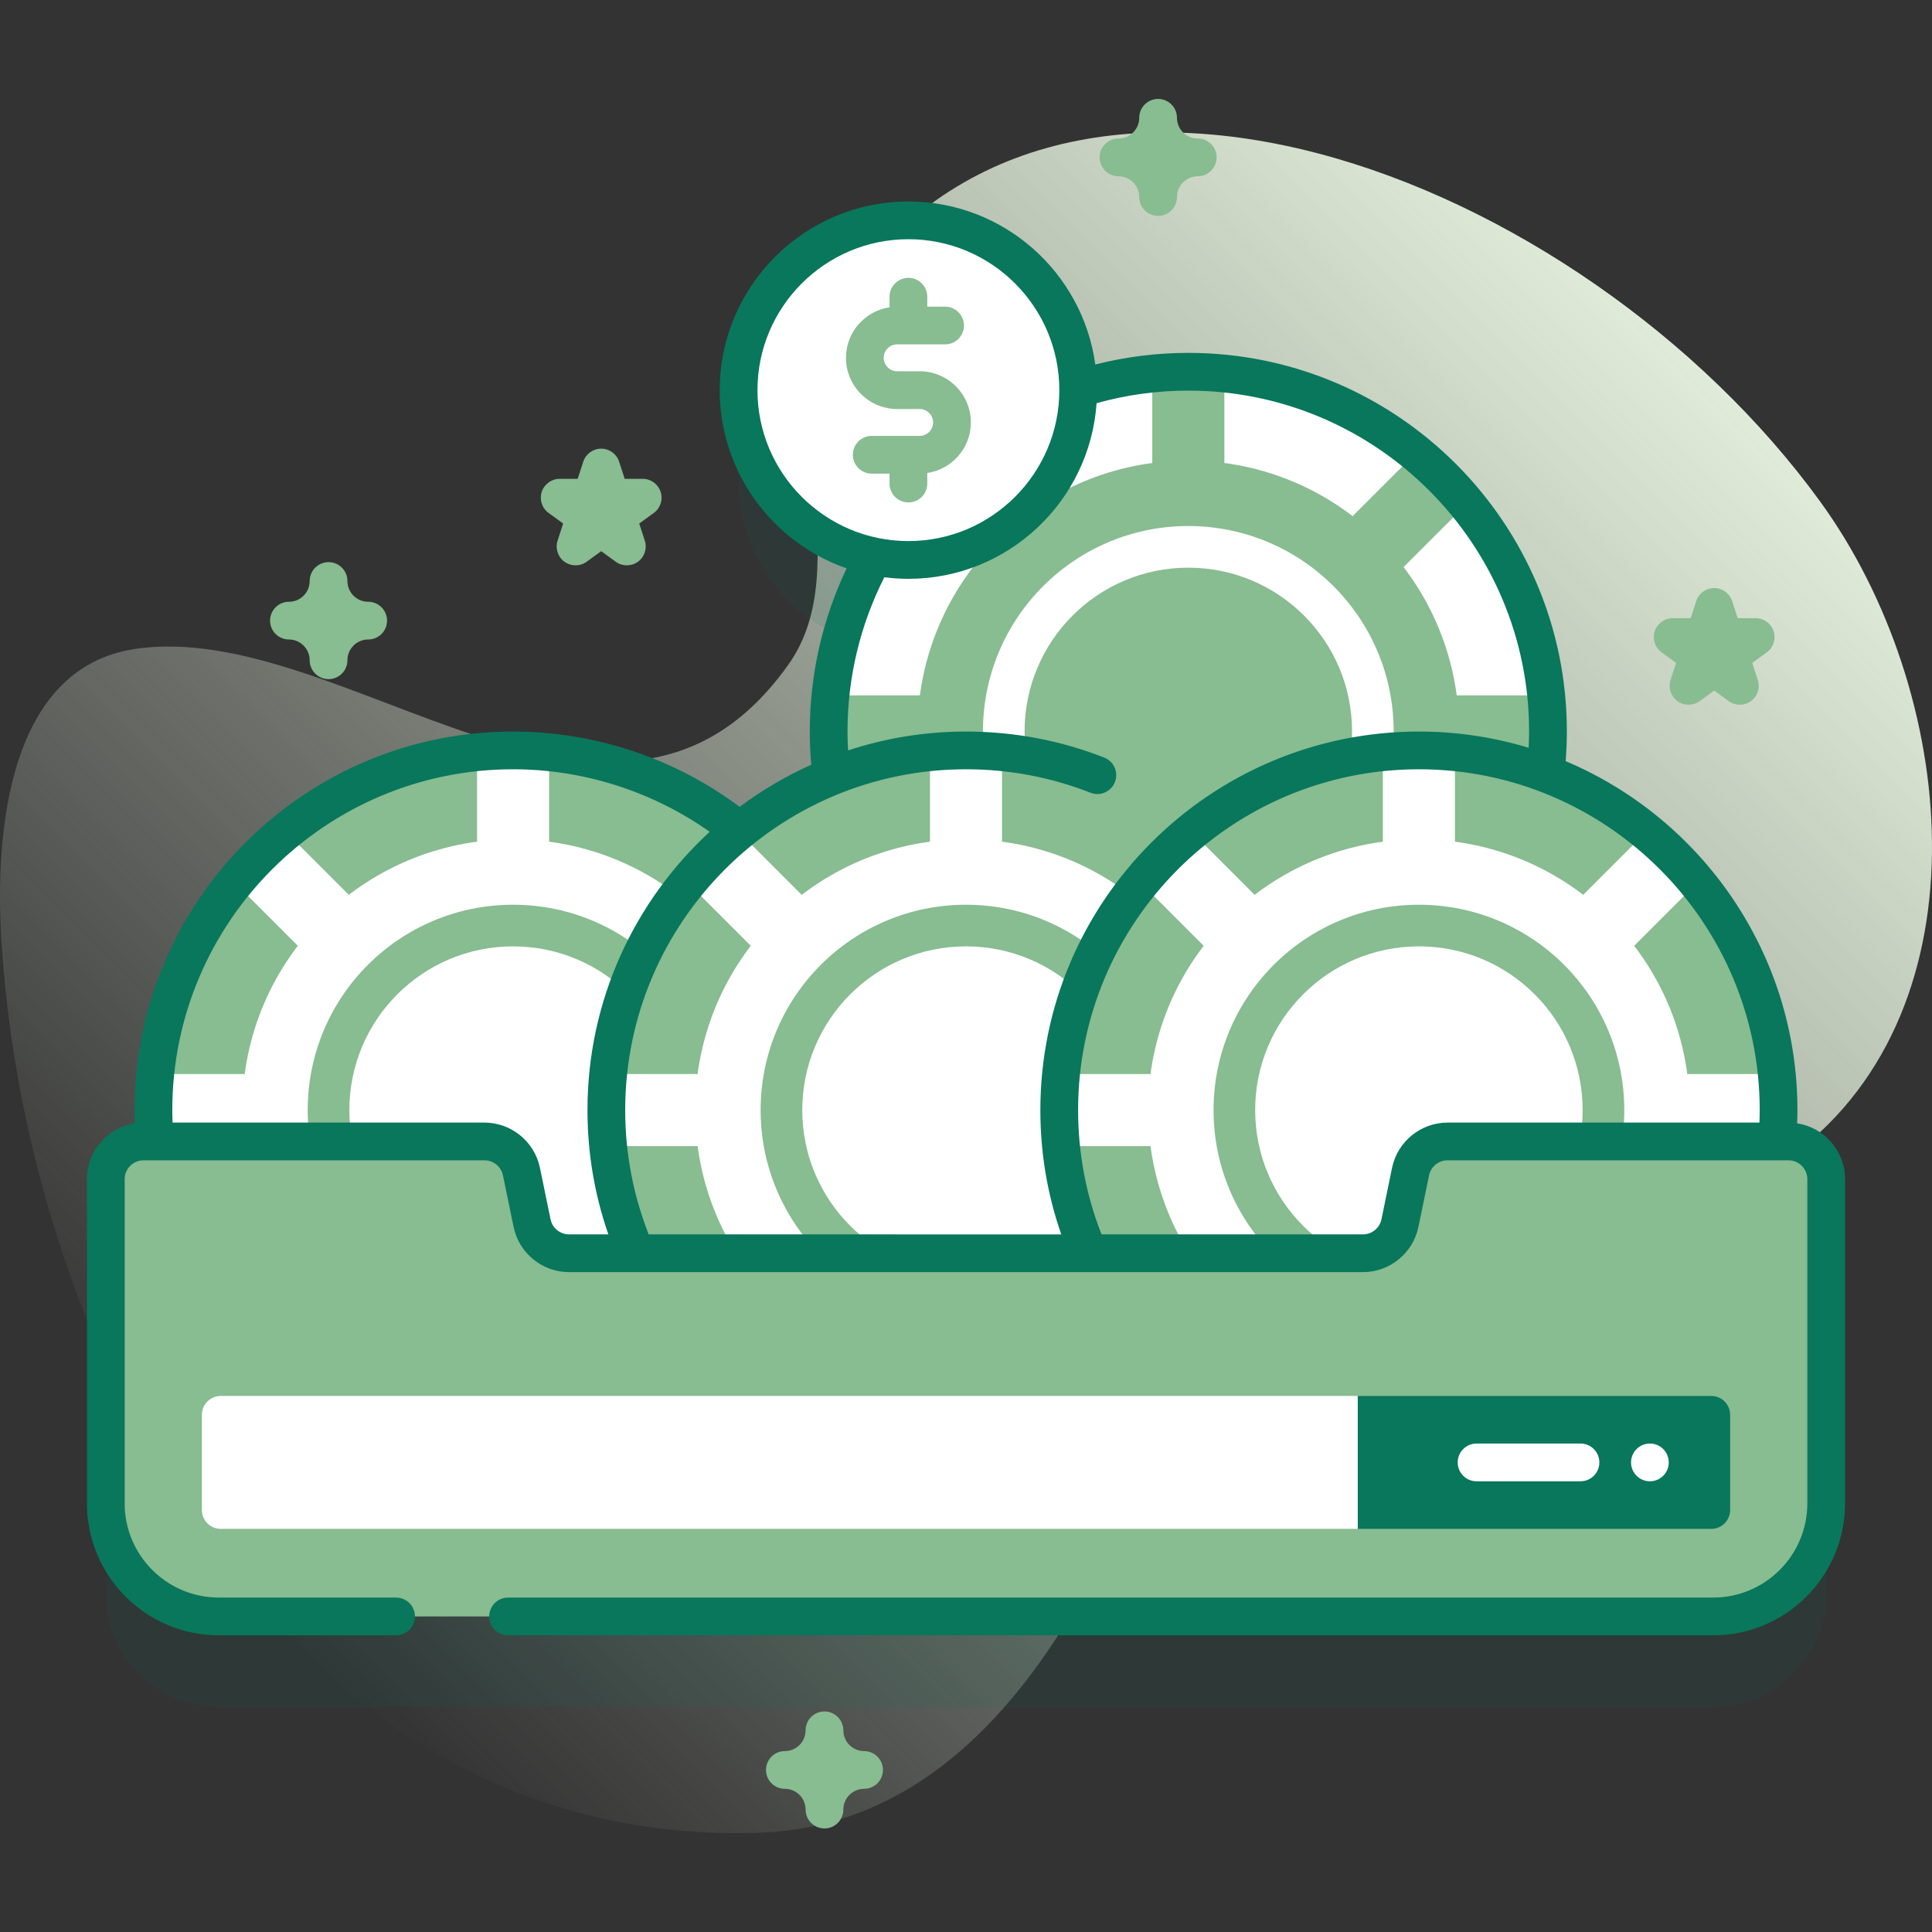
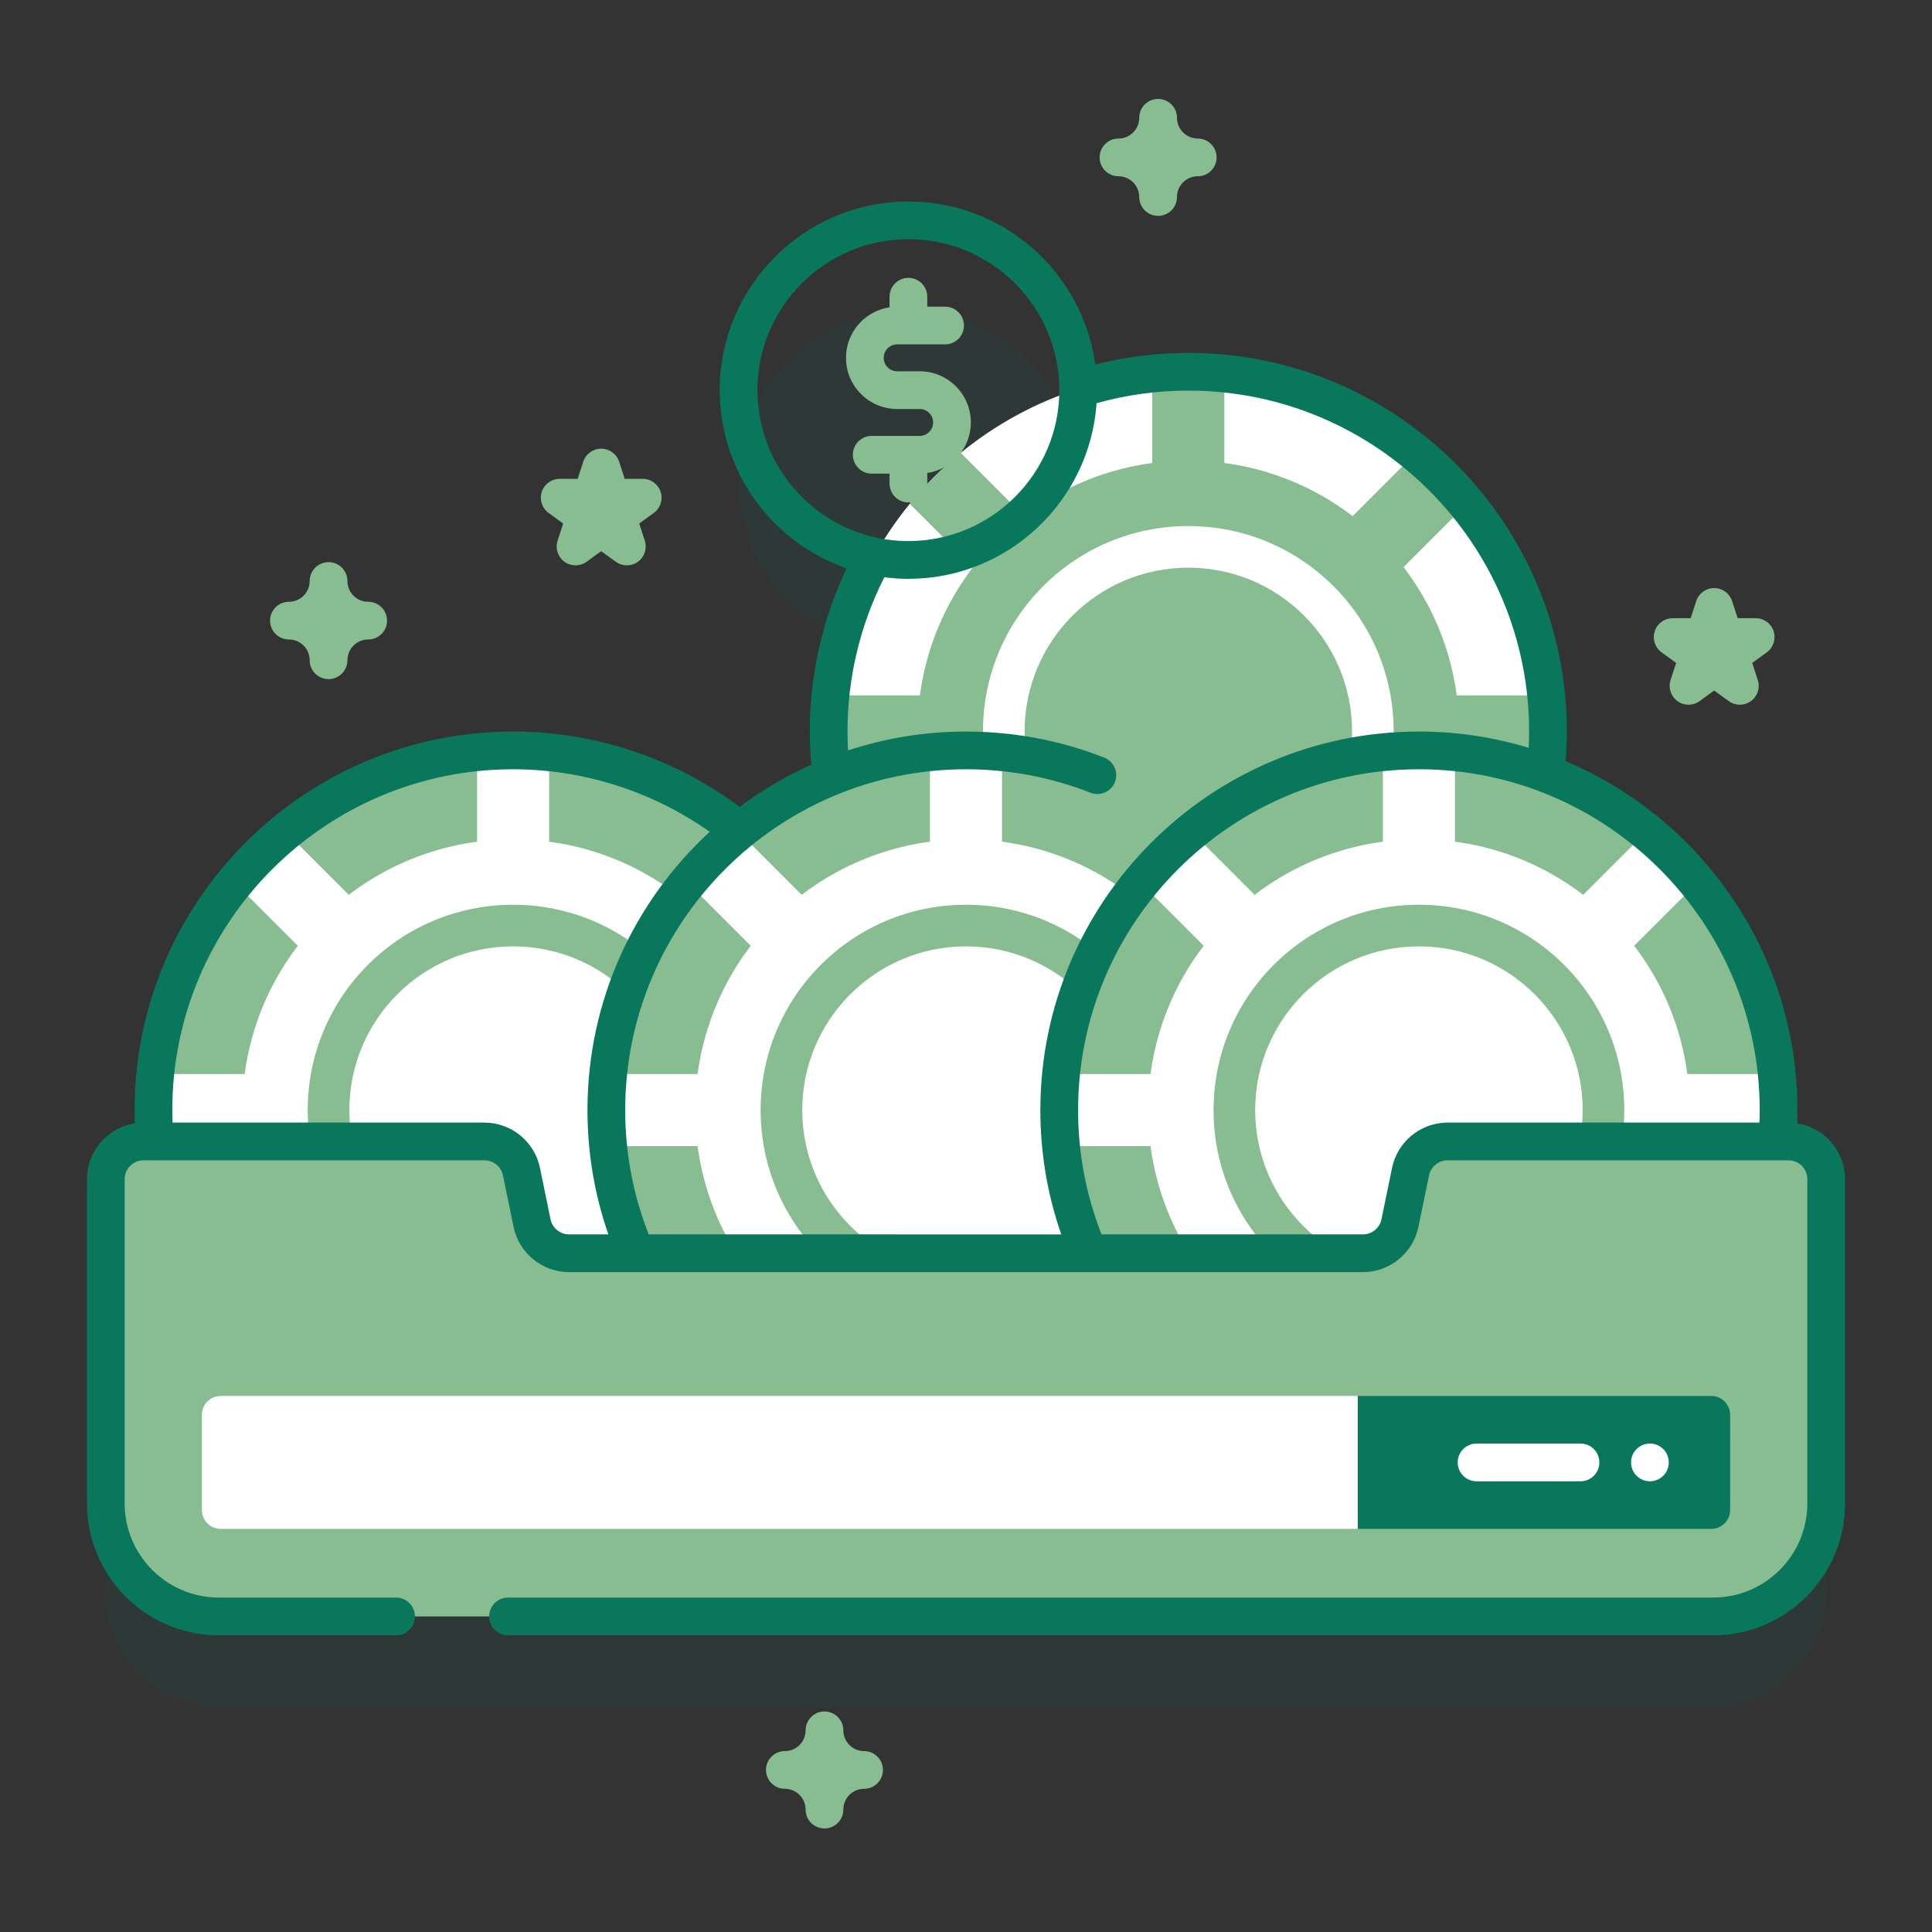
<svg xmlns="http://www.w3.org/2000/svg" width="80" height="80" viewBox="0 0 80 80" fill="none">
  <rect x="0" y="0" width="80" height="80" fill="#333333" stroke="none" />
  <g clip-path="url(#clip0_3087_19683)">
-     <path d="M75.383 20.787C65.5 7.154 43.461 -1.374 34.608 12.755C31.902 17.075 35.587 23.406 32.632 27.54C25.504 37.514 14.208 25.546 5.563 26.876C0.386 27.673 -0.222 34.358 0.055 38.895C1.119 56.346 11.978 76.588 31.474 75.886C37.299 75.677 41.364 71.776 44.268 66.992C47.696 61.346 51.558 55.007 57.627 51.981C62.802 49.401 69.686 51.268 74.297 47.779C82.401 41.649 81.038 28.585 75.383 20.787Z" fill="url(#paint0_linear_3087_19683)" />
    <path opacity="0.1" d="M74.056 51.015H73.59C73.627 50.586 73.647 50.153 73.647 49.716C73.647 43.336 69.635 37.894 63.997 35.773C64.063 35.203 64.098 34.623 64.098 34.035C64.098 25.81 57.431 19.142 49.206 19.142C47.615 19.142 46.083 19.393 44.645 19.855C44.618 15.995 41.481 12.874 37.615 12.874C33.732 12.874 30.584 16.022 30.584 19.905C30.584 23.3 32.99 26.134 36.191 26.792C34.995 28.936 34.312 31.406 34.312 34.035C34.312 34.667 34.352 35.29 34.429 35.901C33.045 36.46 31.764 37.22 30.623 38.146C28.063 36.069 24.8 34.823 21.246 34.823C13.021 34.823 6.353 41.491 6.353 49.716C6.353 50.154 6.373 50.587 6.41 51.015H5.944C5.081 51.015 4.381 51.715 4.381 52.578V66.004C4.381 68.589 6.477 70.684 9.061 70.684H70.939C73.524 70.684 75.619 68.588 75.619 66.004V52.578C75.619 51.714 74.919 51.015 74.056 51.015Z" fill="#08775B" />
    <path d="M49.206 45.178C57.431 45.178 64.098 38.511 64.098 30.285C64.098 22.06 57.431 15.393 49.206 15.393C40.98 15.393 34.312 22.06 34.312 30.285C34.312 38.511 40.98 45.178 49.206 45.178Z" fill="white" />
    <path d="M60.738 20.863C60.107 20.091 59.4 19.384 58.628 18.753L50.698 26.683V15.467C50.207 15.418 49.709 15.393 49.206 15.393C48.702 15.393 48.204 15.418 47.713 15.467V26.683L39.783 18.753C39.011 19.384 38.304 20.091 37.672 20.863L45.603 28.793H34.387C34.338 29.284 34.312 29.782 34.312 30.285C34.312 30.789 34.338 31.287 34.387 31.778H45.603L37.672 39.708C38.304 40.48 39.011 41.187 39.783 41.819L47.713 33.888V45.104C48.204 45.153 48.702 45.178 49.206 45.178C49.709 45.178 50.207 45.153 50.698 45.104V33.888L58.628 41.819C59.4 41.187 60.107 40.48 60.738 39.708L52.808 31.778H64.024C64.073 31.287 64.098 30.789 64.098 30.285C64.098 29.782 64.073 29.284 64.024 28.793H52.808L60.738 20.863Z" fill="#88BC91" />
    <path d="M49.206 41.498C55.398 41.498 60.418 36.478 60.418 30.286C60.418 24.093 55.398 19.073 49.206 19.073C43.013 19.073 37.993 24.093 37.993 30.286C37.993 36.478 43.013 41.498 49.206 41.498Z" fill="#88BC91" />
    <path d="M49.206 38.79C53.902 38.79 57.709 34.983 57.709 30.286C57.709 25.59 53.902 21.782 49.206 21.782C44.509 21.782 40.702 25.59 40.702 30.286C40.702 34.983 44.509 38.79 49.206 38.79Z" fill="white" />
    <path d="M49.206 37.066C52.95 37.066 55.985 34.03 55.985 30.286C55.985 26.541 52.95 23.506 49.206 23.506C45.461 23.506 42.426 26.541 42.426 30.286C42.426 34.03 45.461 37.066 49.206 37.066Z" fill="#88BC91" />
    <path d="M21.246 60.859C29.471 60.859 36.139 54.191 36.139 45.966C36.139 37.741 29.471 31.073 21.246 31.073C13.021 31.073 6.353 37.741 6.353 45.966C6.353 54.191 13.021 60.859 21.246 60.859Z" fill="#88BC91" />
    <path d="M32.779 36.543C32.148 35.772 31.44 35.065 30.669 34.433L22.738 42.364V31.148C22.247 31.099 21.75 31.073 21.246 31.073C20.742 31.073 20.244 31.099 19.754 31.148V42.364L11.823 34.433C11.051 35.065 10.344 35.772 9.713 36.543L17.643 44.474H6.427C6.378 44.965 6.353 45.462 6.353 45.966C6.353 46.47 6.378 46.968 6.427 47.458H17.643L9.713 55.389C10.344 56.161 11.051 56.868 11.823 57.499L19.754 49.569V60.785C20.244 60.834 20.742 60.859 21.246 60.859C21.75 60.859 22.247 60.834 22.738 60.785V49.569L30.669 57.499C31.44 56.868 32.148 56.161 32.779 55.389L24.848 47.458H36.065C36.113 46.968 36.139 46.47 36.139 45.966C36.139 45.463 36.113 44.965 36.065 44.474H24.848L32.779 36.543Z" fill="white" />
    <path d="M21.246 57.179C27.438 57.179 32.458 52.159 32.458 45.966C32.458 39.774 27.438 34.754 21.246 34.754C15.053 34.754 10.033 39.774 10.033 45.966C10.033 52.159 15.053 57.179 21.246 57.179Z" fill="white" />
    <path d="M21.246 54.47C25.942 54.47 29.75 50.663 29.75 45.967C29.75 41.27 25.942 37.463 21.246 37.463C16.549 37.463 12.742 41.27 12.742 45.967C12.742 50.663 16.549 54.47 21.246 54.47Z" fill="#88BC91" />
    <path d="M21.246 52.746C24.99 52.746 28.026 49.711 28.026 45.966C28.026 42.222 24.99 39.187 21.246 39.187C17.501 39.187 14.466 42.222 14.466 45.966C14.466 49.711 17.501 52.746 21.246 52.746Z" fill="white" />
    <path d="M40 60.859C48.225 60.859 54.893 54.191 54.893 45.966C54.893 37.741 48.225 31.073 40 31.073C31.775 31.073 25.107 37.741 25.107 45.966C25.107 54.191 31.775 60.859 40 60.859Z" fill="#88BC91" />
    <path d="M51.533 36.543C50.902 35.772 50.194 35.065 49.423 34.433L41.492 42.364V31.148C41.001 31.099 40.504 31.073 40 31.073C39.496 31.073 38.999 31.099 38.508 31.148V42.364L30.577 34.433C29.805 35.065 29.098 35.772 28.467 36.543L36.398 44.474H25.181C25.132 44.965 25.107 45.462 25.107 45.966C25.107 46.47 25.132 46.968 25.181 47.458H36.398L28.467 55.389C29.098 56.161 29.805 56.868 30.577 57.499L38.508 49.569V60.785C38.999 60.834 39.496 60.859 40 60.859C40.504 60.859 41.001 60.834 41.492 60.785V49.569L49.423 57.499C50.194 56.868 50.902 56.161 51.533 55.389L43.602 47.458H54.819C54.867 46.968 54.893 46.47 54.893 45.966C54.893 45.463 54.868 44.965 54.819 44.474H43.602L51.533 36.543Z" fill="white" />
    <path d="M40 57.179C46.192 57.179 51.212 52.159 51.212 45.966C51.212 39.774 46.192 34.754 40 34.754C33.808 34.754 28.788 39.774 28.788 45.966C28.788 52.159 33.808 57.179 40 57.179Z" fill="white" />
    <path d="M40 54.47C44.697 54.47 48.504 50.663 48.504 45.967C48.504 41.27 44.697 37.463 40 37.463C35.303 37.463 31.496 41.27 31.496 45.967C31.496 50.663 35.303 54.47 40 54.47Z" fill="#88BC91" />
    <path d="M40 52.746C43.744 52.746 46.78 49.711 46.78 45.966C46.78 42.222 43.744 39.187 40 39.187C36.256 39.187 33.22 42.222 33.22 45.966C33.22 49.711 36.256 52.746 40 52.746Z" fill="white" />
    <path d="M58.754 60.859C66.979 60.859 73.647 54.191 73.647 45.966C73.647 37.741 66.979 31.073 58.754 31.073C50.529 31.073 43.861 37.741 43.861 45.966C43.861 54.191 50.529 60.859 58.754 60.859Z" fill="#88BC91" />
    <path d="M70.287 36.543C69.656 35.772 68.949 35.065 68.177 34.433L60.246 42.364V31.148C59.755 31.099 59.258 31.073 58.754 31.073C58.25 31.073 57.753 31.099 57.262 31.148V42.364L49.331 34.433C48.559 35.065 47.852 35.772 47.221 36.543L55.152 44.474H43.935C43.886 44.965 43.861 45.462 43.861 45.966C43.861 46.47 43.886 46.968 43.935 47.458H55.152L47.221 55.389C47.852 56.161 48.559 56.868 49.331 57.499L57.262 49.569V60.785C57.753 60.834 58.25 60.859 58.754 60.859C59.258 60.859 59.755 60.834 60.246 60.785V49.569L68.177 57.499C68.949 56.868 69.656 56.161 70.287 55.389L62.356 47.458H73.573C73.622 46.968 73.647 46.47 73.647 45.966C73.647 45.463 73.622 44.965 73.573 44.474H62.356L70.287 36.543Z" fill="white" />
    <path d="M58.754 57.179C64.947 57.179 69.967 52.159 69.967 45.966C69.967 39.774 64.947 34.754 58.754 34.754C52.562 34.754 47.542 39.774 47.542 45.966C47.542 52.159 52.562 57.179 58.754 57.179Z" fill="white" />
    <path d="M58.754 54.47C63.451 54.47 67.258 50.663 67.258 45.967C67.258 41.27 63.451 37.463 58.754 37.463C54.058 37.463 50.251 41.27 50.251 45.967C50.251 50.663 54.058 54.47 58.754 54.47Z" fill="#88BC91" />
    <path d="M58.754 52.746C62.499 52.746 65.534 49.711 65.534 45.966C65.534 42.222 62.499 39.187 58.754 39.187C55.01 39.187 51.974 42.222 51.974 45.966C51.974 49.711 55.01 52.746 58.754 52.746Z" fill="white" />
    <path d="M74.056 47.266H59.939C59.197 47.266 58.558 47.787 58.408 48.513L57.968 50.648C57.818 51.374 57.179 51.895 56.438 51.895H23.562C22.821 51.895 22.182 51.374 22.032 50.648L21.591 48.513C21.442 47.786 20.802 47.266 20.061 47.266H5.944C5.081 47.266 4.381 47.965 4.381 48.828V62.255C4.381 64.839 6.477 66.934 9.061 66.934H70.939C73.524 66.934 75.619 64.839 75.619 62.255V48.828C75.619 47.965 74.919 47.266 74.056 47.266Z" fill="#88BC91" />
    <path d="M56.222 57.803V63.307H9.141C8.708 63.307 8.359 62.957 8.359 62.526V58.584C8.359 58.153 8.708 57.803 9.141 57.803H56.222Z" fill="white" />
    <path d="M70.86 63.307H56.222V57.804H70.86C71.292 57.804 71.641 58.154 71.641 58.585V62.526C71.641 62.957 71.292 63.307 70.86 63.307Z" fill="#08775B" />
    <path d="M68.319 61.337C68.75 61.337 69.1 60.987 69.1 60.556C69.1 60.124 68.75 59.774 68.319 59.774C67.887 59.774 67.538 60.124 67.538 60.556C67.538 60.987 67.887 61.337 68.319 61.337Z" fill="white" />
    <path d="M61.141 59.774H65.445C65.876 59.774 66.226 60.124 66.226 60.556C66.226 60.987 65.876 61.337 65.445 61.337H61.141C60.709 61.337 60.36 60.987 60.36 60.556C60.36 60.124 60.709 59.774 61.141 59.774Z" fill="white" />
-     <path d="M37.615 23.186C41.498 23.186 44.646 20.038 44.646 16.155C44.646 12.272 41.498 9.124 37.615 9.124C33.732 9.124 30.584 12.272 30.584 16.155C30.584 20.038 33.732 23.186 37.615 23.186Z" fill="white" />
    <path d="M74.416 46.514C74.422 46.333 74.428 46.15 74.428 45.967C74.428 39.477 70.464 33.895 64.83 31.517C64.862 31.108 64.88 30.696 64.88 30.285C64.88 21.643 57.849 14.612 49.206 14.612C47.9 14.612 46.608 14.775 45.353 15.093C44.833 11.286 41.562 8.343 37.615 8.343C33.307 8.343 29.802 11.848 29.802 16.155C29.802 19.567 32.002 22.474 35.057 23.535C34.057 25.631 33.531 27.945 33.531 30.285C33.531 30.748 33.553 31.21 33.593 31.665C32.538 32.139 31.543 32.724 30.627 33.41C27.932 31.395 24.625 30.291 21.245 30.291C12.603 30.291 5.572 37.323 5.572 45.966C5.572 46.15 5.578 46.332 5.584 46.514C4.462 46.688 3.6 47.657 3.6 48.827V62.254C3.6 65.265 6.05 67.715 9.061 67.715H16.4C16.832 67.715 17.182 67.365 17.182 66.933C17.182 66.502 16.832 66.152 16.4 66.152H9.061C6.911 66.152 5.162 64.403 5.162 62.254V48.827C5.162 48.396 5.513 48.046 5.944 48.046H20.061C20.43 48.046 20.752 48.308 20.826 48.669L21.267 50.805C21.49 51.889 22.456 52.676 23.562 52.676H56.438C57.544 52.676 58.51 51.889 58.733 50.805L59.174 48.669C59.248 48.308 59.57 48.046 59.939 48.046H74.056C74.487 48.046 74.838 48.396 74.838 48.827V62.254C74.838 64.403 73.089 66.152 70.939 66.152H21.038C20.607 66.152 20.257 66.502 20.257 66.933C20.257 67.365 20.607 67.715 21.038 67.715H70.939C73.95 67.715 76.4 65.265 76.4 62.254V48.827C76.4 47.658 75.538 46.688 74.416 46.514ZM31.365 16.155C31.365 12.709 34.169 9.905 37.615 9.905C41.061 9.905 43.865 12.709 43.865 16.155C43.865 19.602 41.061 22.405 37.615 22.405C34.169 22.405 31.365 19.602 31.365 16.155ZM23.562 51.113C23.193 51.113 22.872 50.851 22.797 50.49L22.357 48.354C22.133 47.27 21.168 46.484 20.061 46.484H7.146C7.14 46.312 7.134 46.14 7.134 45.967C7.134 38.185 13.464 31.854 21.245 31.854C24.163 31.854 27.018 32.769 29.387 34.443C26.277 37.309 24.326 41.413 24.326 45.966C24.326 47.735 24.617 49.463 25.191 51.113H23.562ZM26.86 51.113C26.217 49.475 25.888 47.744 25.888 45.966C25.888 38.184 32.219 31.854 40 31.854C41.779 31.854 43.513 32.181 45.154 32.825C45.555 32.982 46.009 32.785 46.167 32.383C46.324 31.982 46.126 31.528 45.725 31.371C43.901 30.655 41.975 30.292 40 30.292C38.295 30.292 36.654 30.567 35.116 31.073C35.102 30.812 35.093 30.549 35.093 30.285C35.093 28.063 35.62 25.868 36.619 23.902C36.945 23.944 37.277 23.968 37.615 23.968C41.741 23.968 45.128 20.752 45.407 16.695C46.639 16.351 47.914 16.174 49.206 16.174C56.987 16.174 63.317 22.505 63.317 30.285C63.317 30.512 63.31 30.738 63.299 30.965C61.86 30.528 60.334 30.292 58.754 30.292C50.111 30.292 43.079 37.323 43.079 45.967C43.079 47.74 43.37 49.466 43.945 51.114L26.86 51.113ZM72.854 46.484H59.939C58.832 46.484 57.867 47.27 57.643 48.354L57.203 50.49C57.129 50.851 56.807 51.113 56.438 51.113H45.612C44.969 49.478 44.642 47.749 44.642 45.966C44.642 38.185 50.973 31.854 58.755 31.854C66.536 31.854 72.866 38.185 72.866 45.966C72.866 46.14 72.861 46.312 72.854 46.484Z" fill="#08775B" />
    <path d="M40.201 17.493C40.201 16.324 39.25 15.374 38.081 15.374H37.149C36.842 15.374 36.592 15.124 36.592 14.817C36.592 14.51 36.842 14.26 37.149 14.26H39.134C39.566 14.26 39.915 13.91 39.915 13.479C39.915 13.047 39.566 12.698 39.134 12.698H38.396V12.286C38.396 11.855 38.047 11.505 37.615 11.505C37.184 11.505 36.834 11.855 36.834 12.286V12.724C35.815 12.877 35.03 13.756 35.03 14.817C35.03 15.986 35.98 16.936 37.149 16.936H38.081C38.388 16.936 38.638 17.186 38.638 17.493C38.638 17.8 38.388 18.05 38.081 18.05H36.096C35.665 18.05 35.315 18.4 35.315 18.831C35.315 19.262 35.665 19.612 36.096 19.612H36.834V20.024C36.834 20.455 37.184 20.805 37.615 20.805C38.047 20.805 38.396 20.455 38.396 20.024V19.586C39.416 19.433 40.201 18.554 40.201 17.493Z" fill="#88BC91" />
    <path d="M47.955 8.939C47.523 8.939 47.173 8.59 47.173 8.158C47.173 7.684 46.788 7.299 46.314 7.299C45.883 7.299 45.533 6.949 45.533 6.518C45.533 6.086 45.883 5.736 46.314 5.736C46.788 5.736 47.173 5.351 47.173 4.877C47.173 4.446 47.523 4.096 47.955 4.096C48.386 4.096 48.736 4.446 48.736 4.877C48.736 5.351 49.122 5.736 49.595 5.736C50.027 5.736 50.377 6.086 50.377 6.518C50.377 6.949 50.027 7.299 49.595 7.299C49.122 7.299 48.736 7.684 48.736 8.158C48.736 8.59 48.386 8.939 47.955 8.939Z" fill="#88BC91" />
    <path d="M13.605 28.121C13.173 28.121 12.823 27.771 12.823 27.34C12.823 26.866 12.438 26.48 11.964 26.48C11.533 26.48 11.183 26.131 11.183 25.699C11.183 25.268 11.533 24.918 11.964 24.918C12.438 24.918 12.823 24.532 12.823 24.059C12.823 23.627 13.173 23.277 13.605 23.277C14.036 23.277 14.386 23.627 14.386 24.059C14.386 24.532 14.771 24.918 15.245 24.918C15.677 24.918 16.027 25.268 16.027 25.699C16.027 26.131 15.677 26.48 15.245 26.48C14.771 26.48 14.386 26.866 14.386 27.34C14.386 27.771 14.036 28.121 13.605 28.121Z" fill="#88BC91" />
    <path d="M34.139 75.712C33.708 75.712 33.358 75.362 33.358 74.931C33.358 74.457 32.973 74.071 32.499 74.071C32.068 74.071 31.718 73.721 31.718 73.29C31.718 72.859 32.068 72.509 32.499 72.509C32.973 72.509 33.358 72.123 33.358 71.649C33.358 71.218 33.708 70.868 34.139 70.868C34.571 70.868 34.921 71.218 34.921 71.649C34.921 72.123 35.306 72.509 35.78 72.509C36.212 72.509 36.561 72.859 36.561 73.29C36.561 73.721 36.212 74.071 35.78 74.071C35.306 74.071 34.921 74.457 34.921 74.931C34.921 75.362 34.571 75.712 34.139 75.712Z" fill="#88BC91" />
    <path d="M72.042 29.181C71.881 29.181 71.72 29.132 71.583 29.032L70.98 28.594L70.377 29.032C70.103 29.231 69.732 29.231 69.459 29.032C69.185 28.833 69.07 28.48 69.175 28.159L69.405 27.45L68.802 27.012C68.528 26.813 68.414 26.46 68.518 26.138C68.623 25.816 68.923 25.598 69.261 25.598H70.007L70.237 24.89C70.342 24.568 70.642 24.35 70.98 24.35C71.319 24.35 71.619 24.568 71.723 24.89L71.954 25.598H72.699C73.038 25.598 73.338 25.816 73.442 26.138C73.547 26.46 73.432 26.813 73.159 27.012L72.556 27.45L72.786 28.159C72.891 28.48 72.776 28.833 72.502 29.032C72.364 29.132 72.203 29.181 72.042 29.181Z" fill="#88BC91" />
    <path d="M25.956 23.41C25.795 23.41 25.634 23.36 25.497 23.261L24.894 22.823L24.291 23.261C24.017 23.459 23.646 23.459 23.372 23.261C23.099 23.062 22.984 22.709 23.089 22.387L23.319 21.678L22.716 21.24C22.442 21.041 22.328 20.689 22.432 20.367C22.537 20.045 22.837 19.827 23.175 19.827H23.921L24.151 19.118C24.256 18.796 24.556 18.578 24.894 18.578C25.233 18.578 25.532 18.796 25.637 19.118L25.867 19.827H26.613C26.951 19.827 27.251 20.045 27.356 20.367C27.46 20.689 27.346 21.041 27.072 21.24L26.469 21.678L26.7 22.387C26.804 22.709 26.689 23.062 26.416 23.261C26.279 23.36 26.117 23.41 25.956 23.41Z" fill="#88BC91" />
  </g>
  <defs>
    <linearGradient id="paint0_linear_3087_19683" x1="10.349" y1="66.246" x2="65.906" y2="10.688" gradientUnits="userSpaceOnUse">
      <stop stop-color="#E0ECD9" stop-opacity="0" />
      <stop offset="1" stop-color="#E0ECD9" />
    </linearGradient>
    <clipPath id="clip0_3087_19683">
      <rect width="80" height="80" fill="white" />
    </clipPath>
  </defs>
</svg>